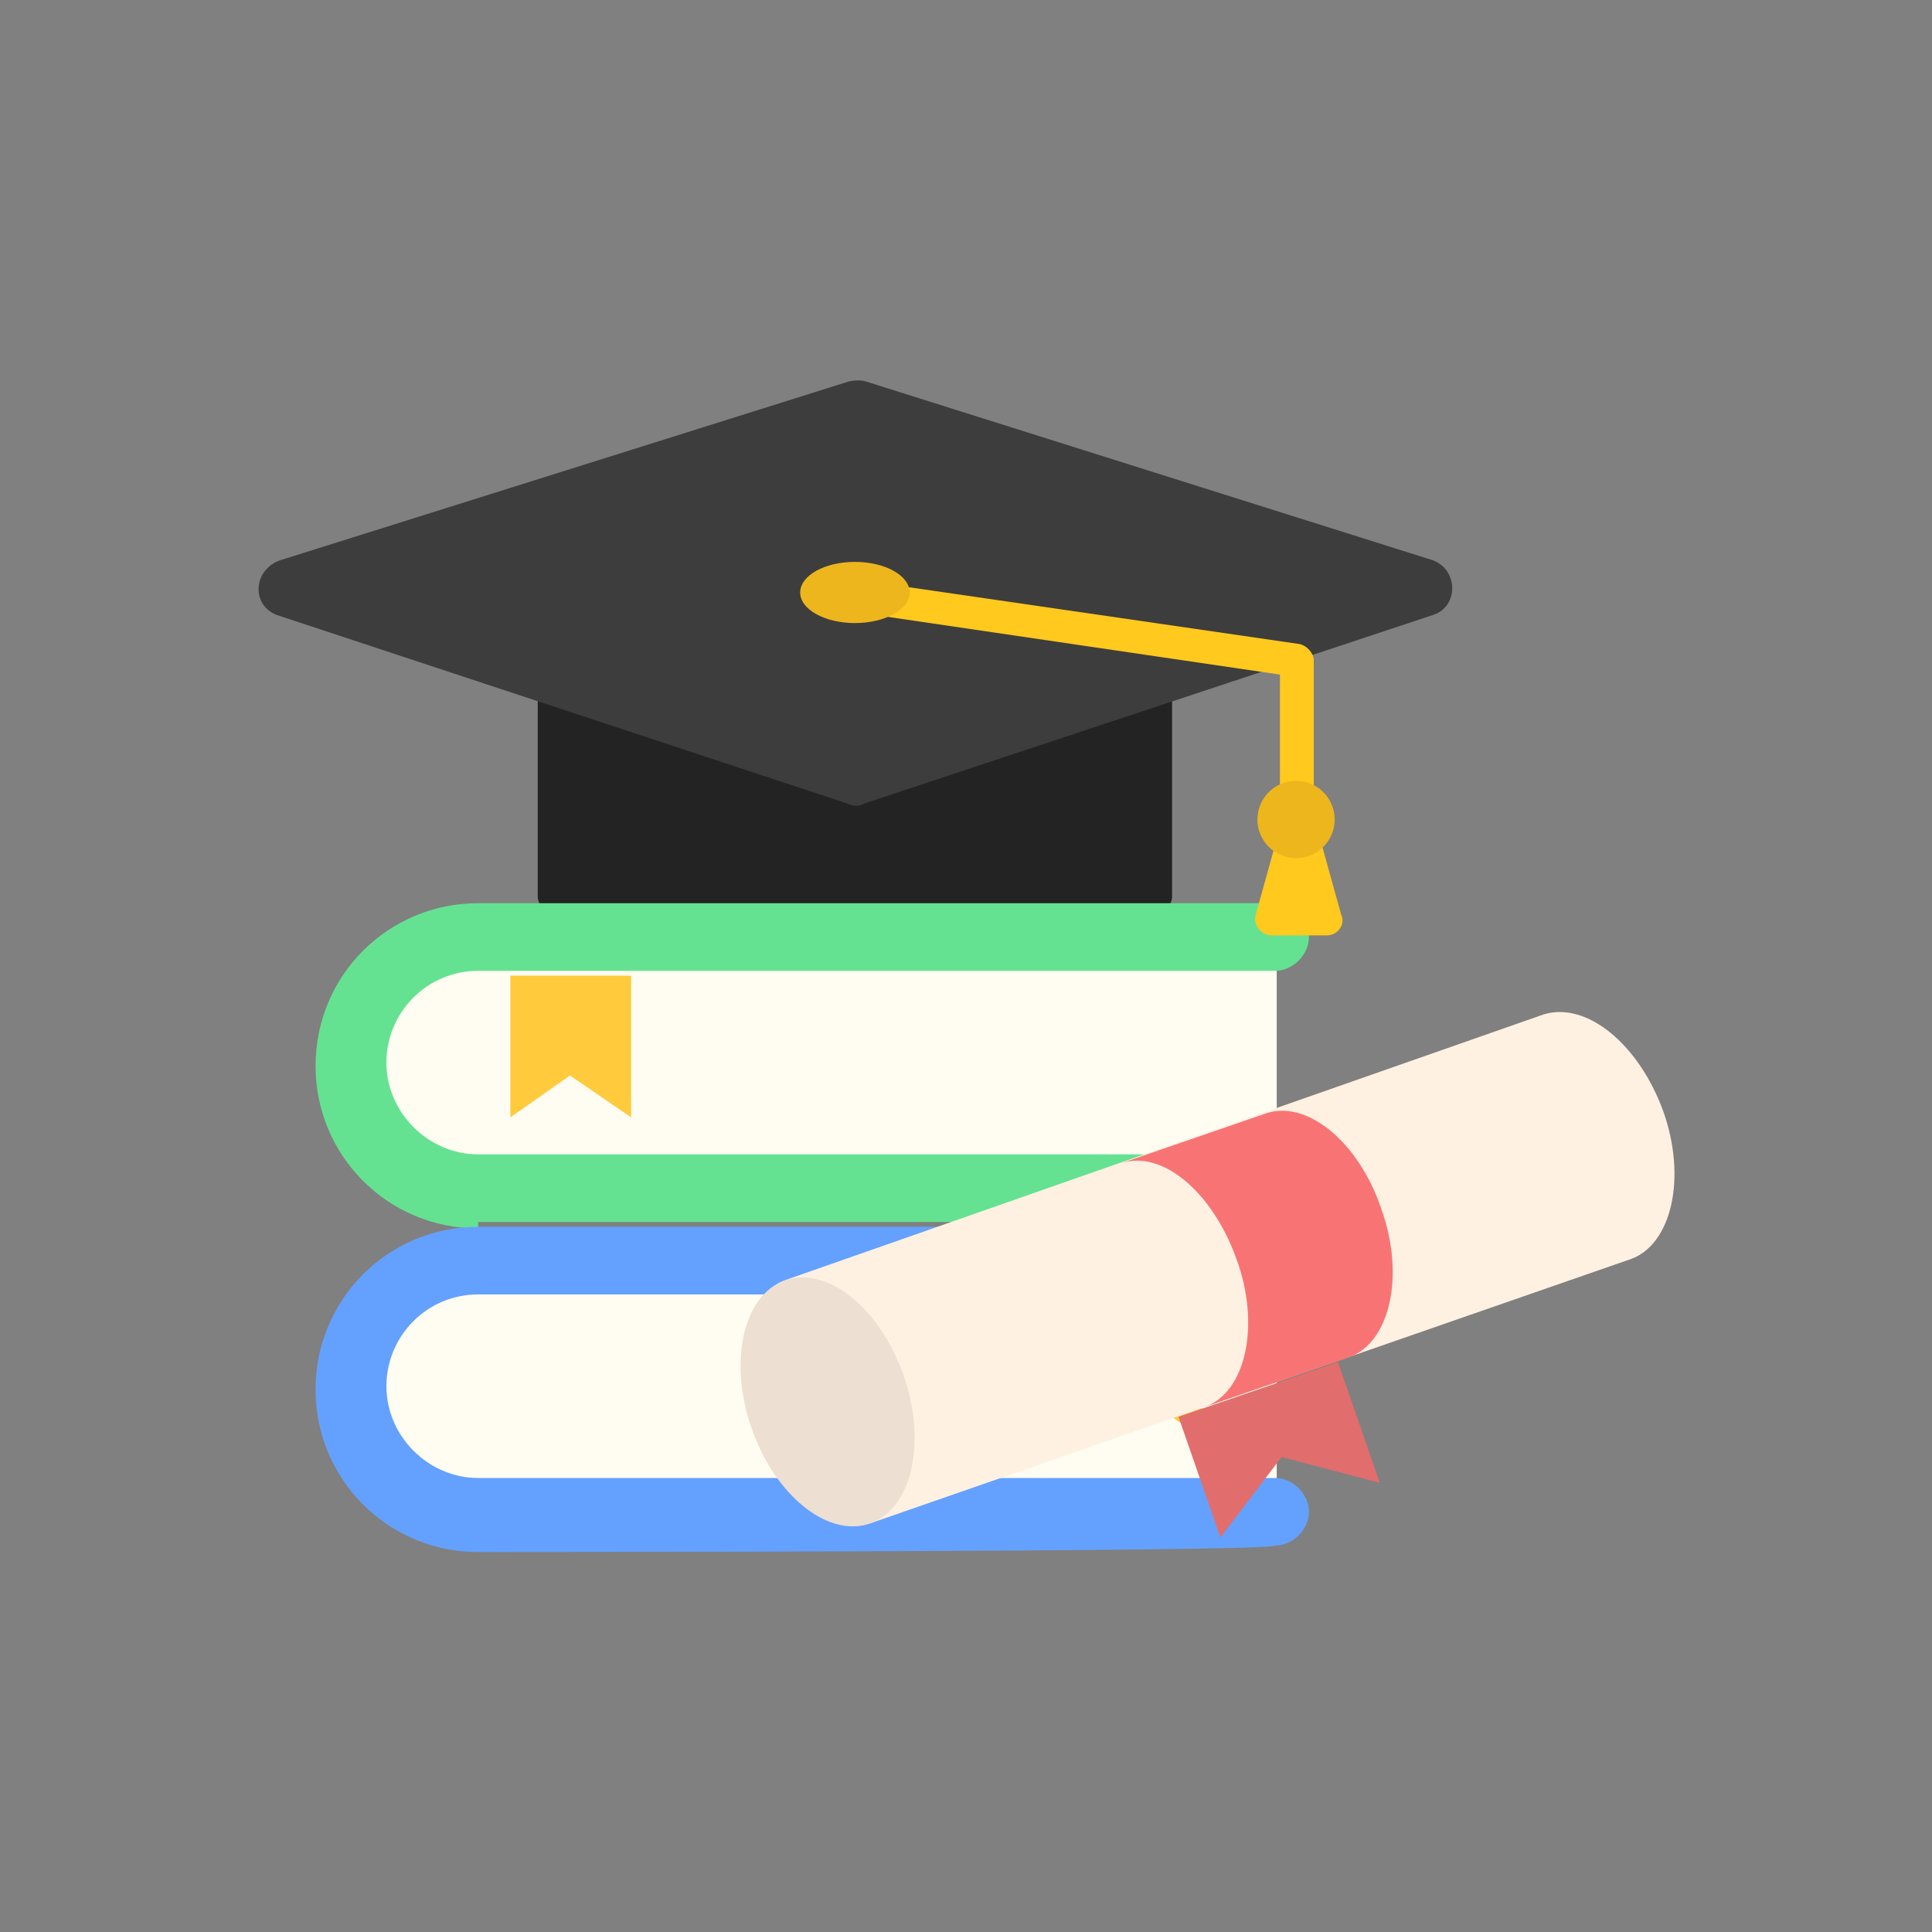
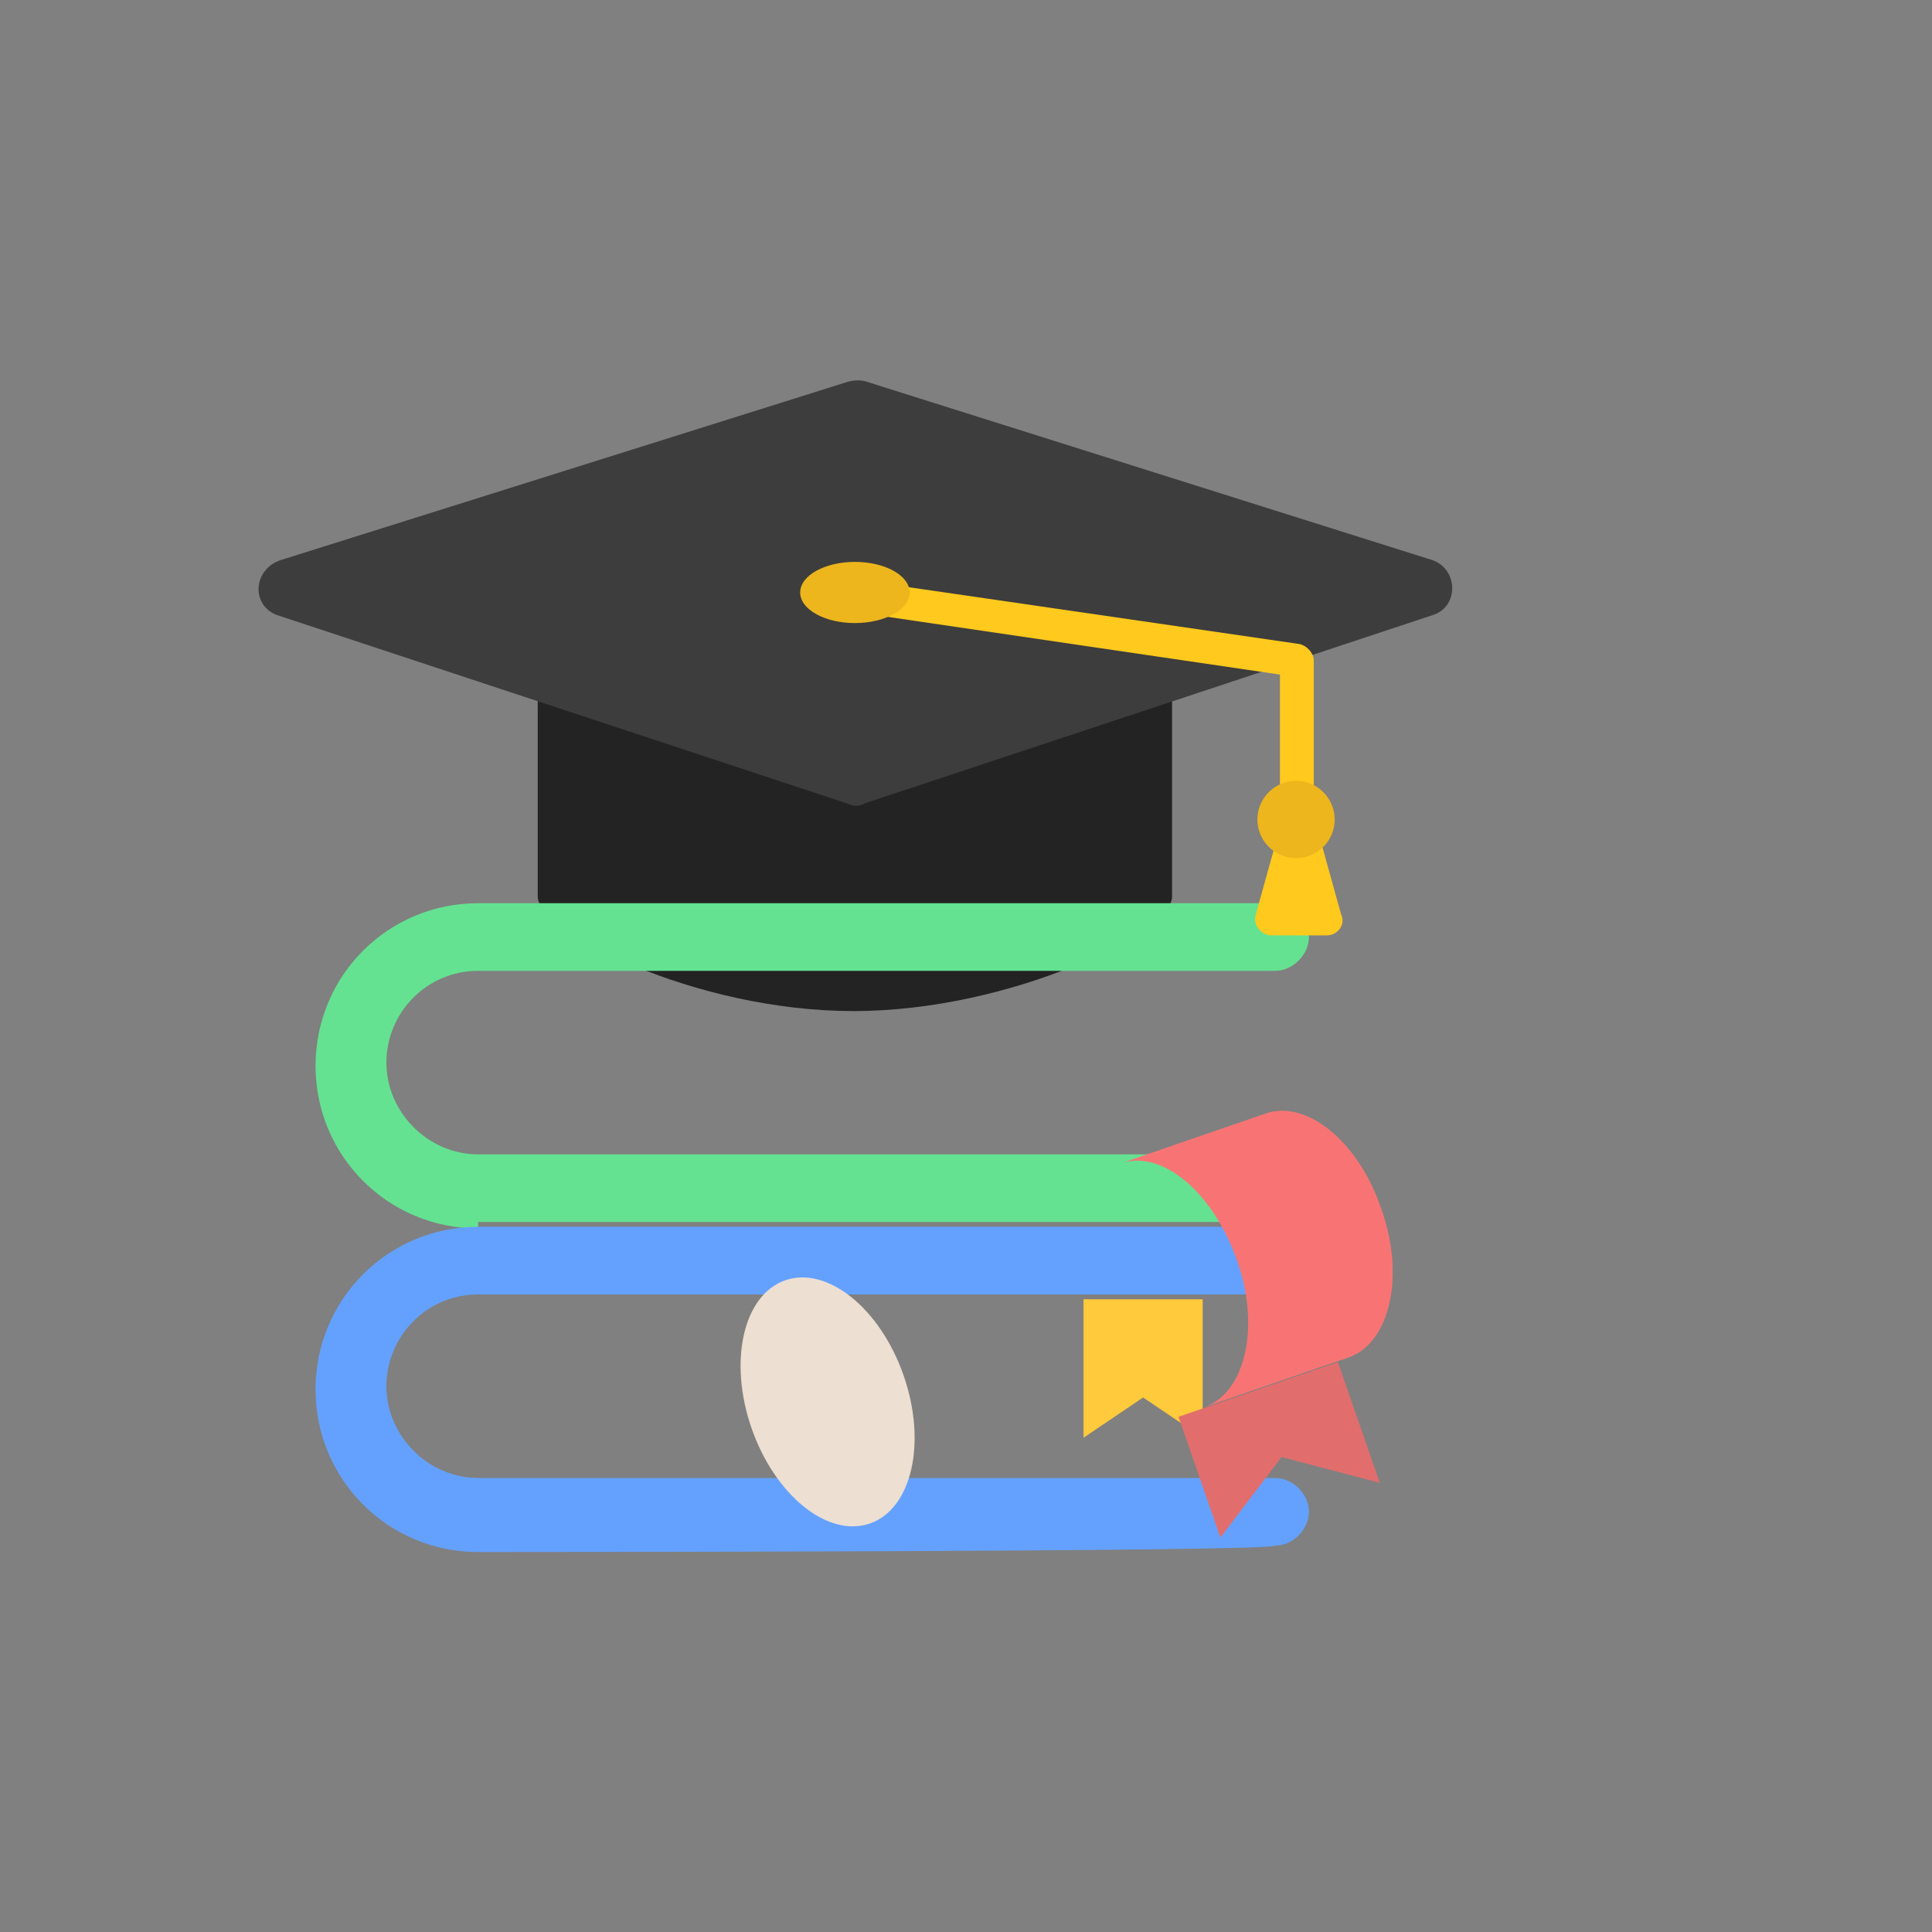
<svg xmlns="http://www.w3.org/2000/svg" id="Layer_1" style="enable-background:new 0 0 120 120;" version="1.1" viewBox="0 0 120 120" xml:space="preserve">
  <rect x="0" y="0" width="120" height="120" fill="#808080" stroke="none" />
  <style type="text/css">
	.st0{fill:#232323;}
	.st1{fill:#FFFCF1;}
	.st2{fill:#64E291;}
	.st3{fill:#FFCA3B;}
	.st4{fill:#64A1FF;}
	.st5{fill:#3D3D3D;}
	.st6{fill:#FFC91D;}
	.st7{fill:#EDB61D;}
	.st8{fill:#FFF1E1;}
	.st9{fill:#F87474;}
	.st10{fill:#EDDFD1;}
	.st11{fill:#E26D6D;}
</style>
  <g>
    <g>
      <path class="st0" d="M33.4,55.7V43.5h39.4v12.2c0,2.1-9.9,7.1-19.8,7.1S33.4,57.8,33.4,55.7z" />
      <g>
-         <path class="st1" d="M29.9,74.1h49.4V58.4H29.9c-4.3,0-7.8,3.4-7.8,7.8l0,0C22.2,70.5,25.6,74.1,29.9,74.1z" />
        <path class="st2" d="M29.7,76.3c-5.6,0-10.1-4.5-10.1-10.1c0-5.6,4.5-10.1,10.1-10.1h49.5c1.1,0,2.1,1,2.1,2.1     c0,1.1-1,2.1-2.1,2.1H29.7c-3.2,0-5.7,2.6-5.7,5.7s2.6,5.7,5.7,5.7h49.5c1.1,0,2.1,1,2.1,2.1c0,1.1-1,2.1-2.1,2.1H29.7V76.3z" />
-         <polygon class="st3" points="39.2,69.4 35.4,66.8 31.7,69.4 31.7,60.6 39.2,60.6    " />
-         <path class="st1" d="M29.9,94.1h49.4V78.5H29.9c-4.3,0-7.8,3.4-7.8,7.8l0,0C22.2,90.5,25.6,94.1,29.9,94.1z" />
        <path class="st4" d="M29.7,96.4c-5.6,0-10.1-4.5-10.1-10.1s4.5-10.1,10.1-10.1h49.5c1.1,0,2.1,1,2.1,2.1s-1,2.1-2.1,2.1H29.7     c-3.2,0-5.7,2.6-5.7,5.7s2.6,5.7,5.7,5.7h49.5c1.1,0,2.1,1,2.1,2.1s-1,2.1-2.1,2.1C79.2,96.4,29.7,96.4,29.7,96.4z" />
        <polygon class="st3" points="74.7,89.3 71,86.8 67.3,89.3 67.3,80.7 74.7,80.7    " />
      </g>
      <path class="st5" d="M17.2,38.2l35.4,11.7c0.4,0.2,0.8,0.2,1.1,0L89,38.2c1.6-0.5,1.6-2.8,0-3.4L53.8,23.7c-0.3-0.1-0.7-0.1-1.1,0    L17.4,34.8C15.7,35.4,15.6,37.6,17.2,38.2z" />
      <g>
        <path class="st6" d="M80.6,50.9c0.5,0,1-0.4,1-1v-8.9c0-0.4-0.4-0.9-0.9-1L53.2,36c-0.5-0.1-1,0.3-1.1,0.9     c-0.1,0.5,0.3,1,0.9,1.1l26.5,3.9v8.1C79.5,50.5,80,50.9,80.6,50.9z" />
      </g>
      <path class="st6" d="M82.4,58.1h-3.4c-0.7,0-1.2-0.7-1-1.3l1.5-5.4h2.3l1.5,5.4C83.6,57.4,83.1,58.1,82.4,58.1z" />
      <ellipse class="st7" cx="53.1" cy="36.8" rx="3.4" ry="1.9" />
      <circle class="st7" cx="80.5" cy="50.9" r="2.4" />
    </g>
    <g>
-       <path class="st8" d="M103.3,69c1.5,4.2,0.5,8.3-2,9.2L54.1,94.6c-2.6,0.9-5.8-1.7-7.3-5.9c-1.5-4.2-0.5-8.3,2-9.2L95.9,63    C98.6,62.2,101.8,64.9,103.3,69z" />
      <path class="st9" d="M85.8,75.1c1.5,4.2,0.5,8.3-2,9.2l-9,3.1c2.6-0.9,3.5-5.1,2-9.2c-1.5-4.2-4.7-6.9-7.3-5.9l9-3.1    C81.1,68.2,84.4,70.9,85.8,75.1z" />
      <ellipse class="st10" cx="51.4" cy="87.1" rx="5" ry="8" transform="matrix(0.944 -0.329 0.329 0.944 -25.774 21.762)" />
      <polygon class="st11" points="85.7,92.1 79.6,90.5 75.8,95.5 73.2,88 83.1,84.6   " />
    </g>
  </g>
</svg>